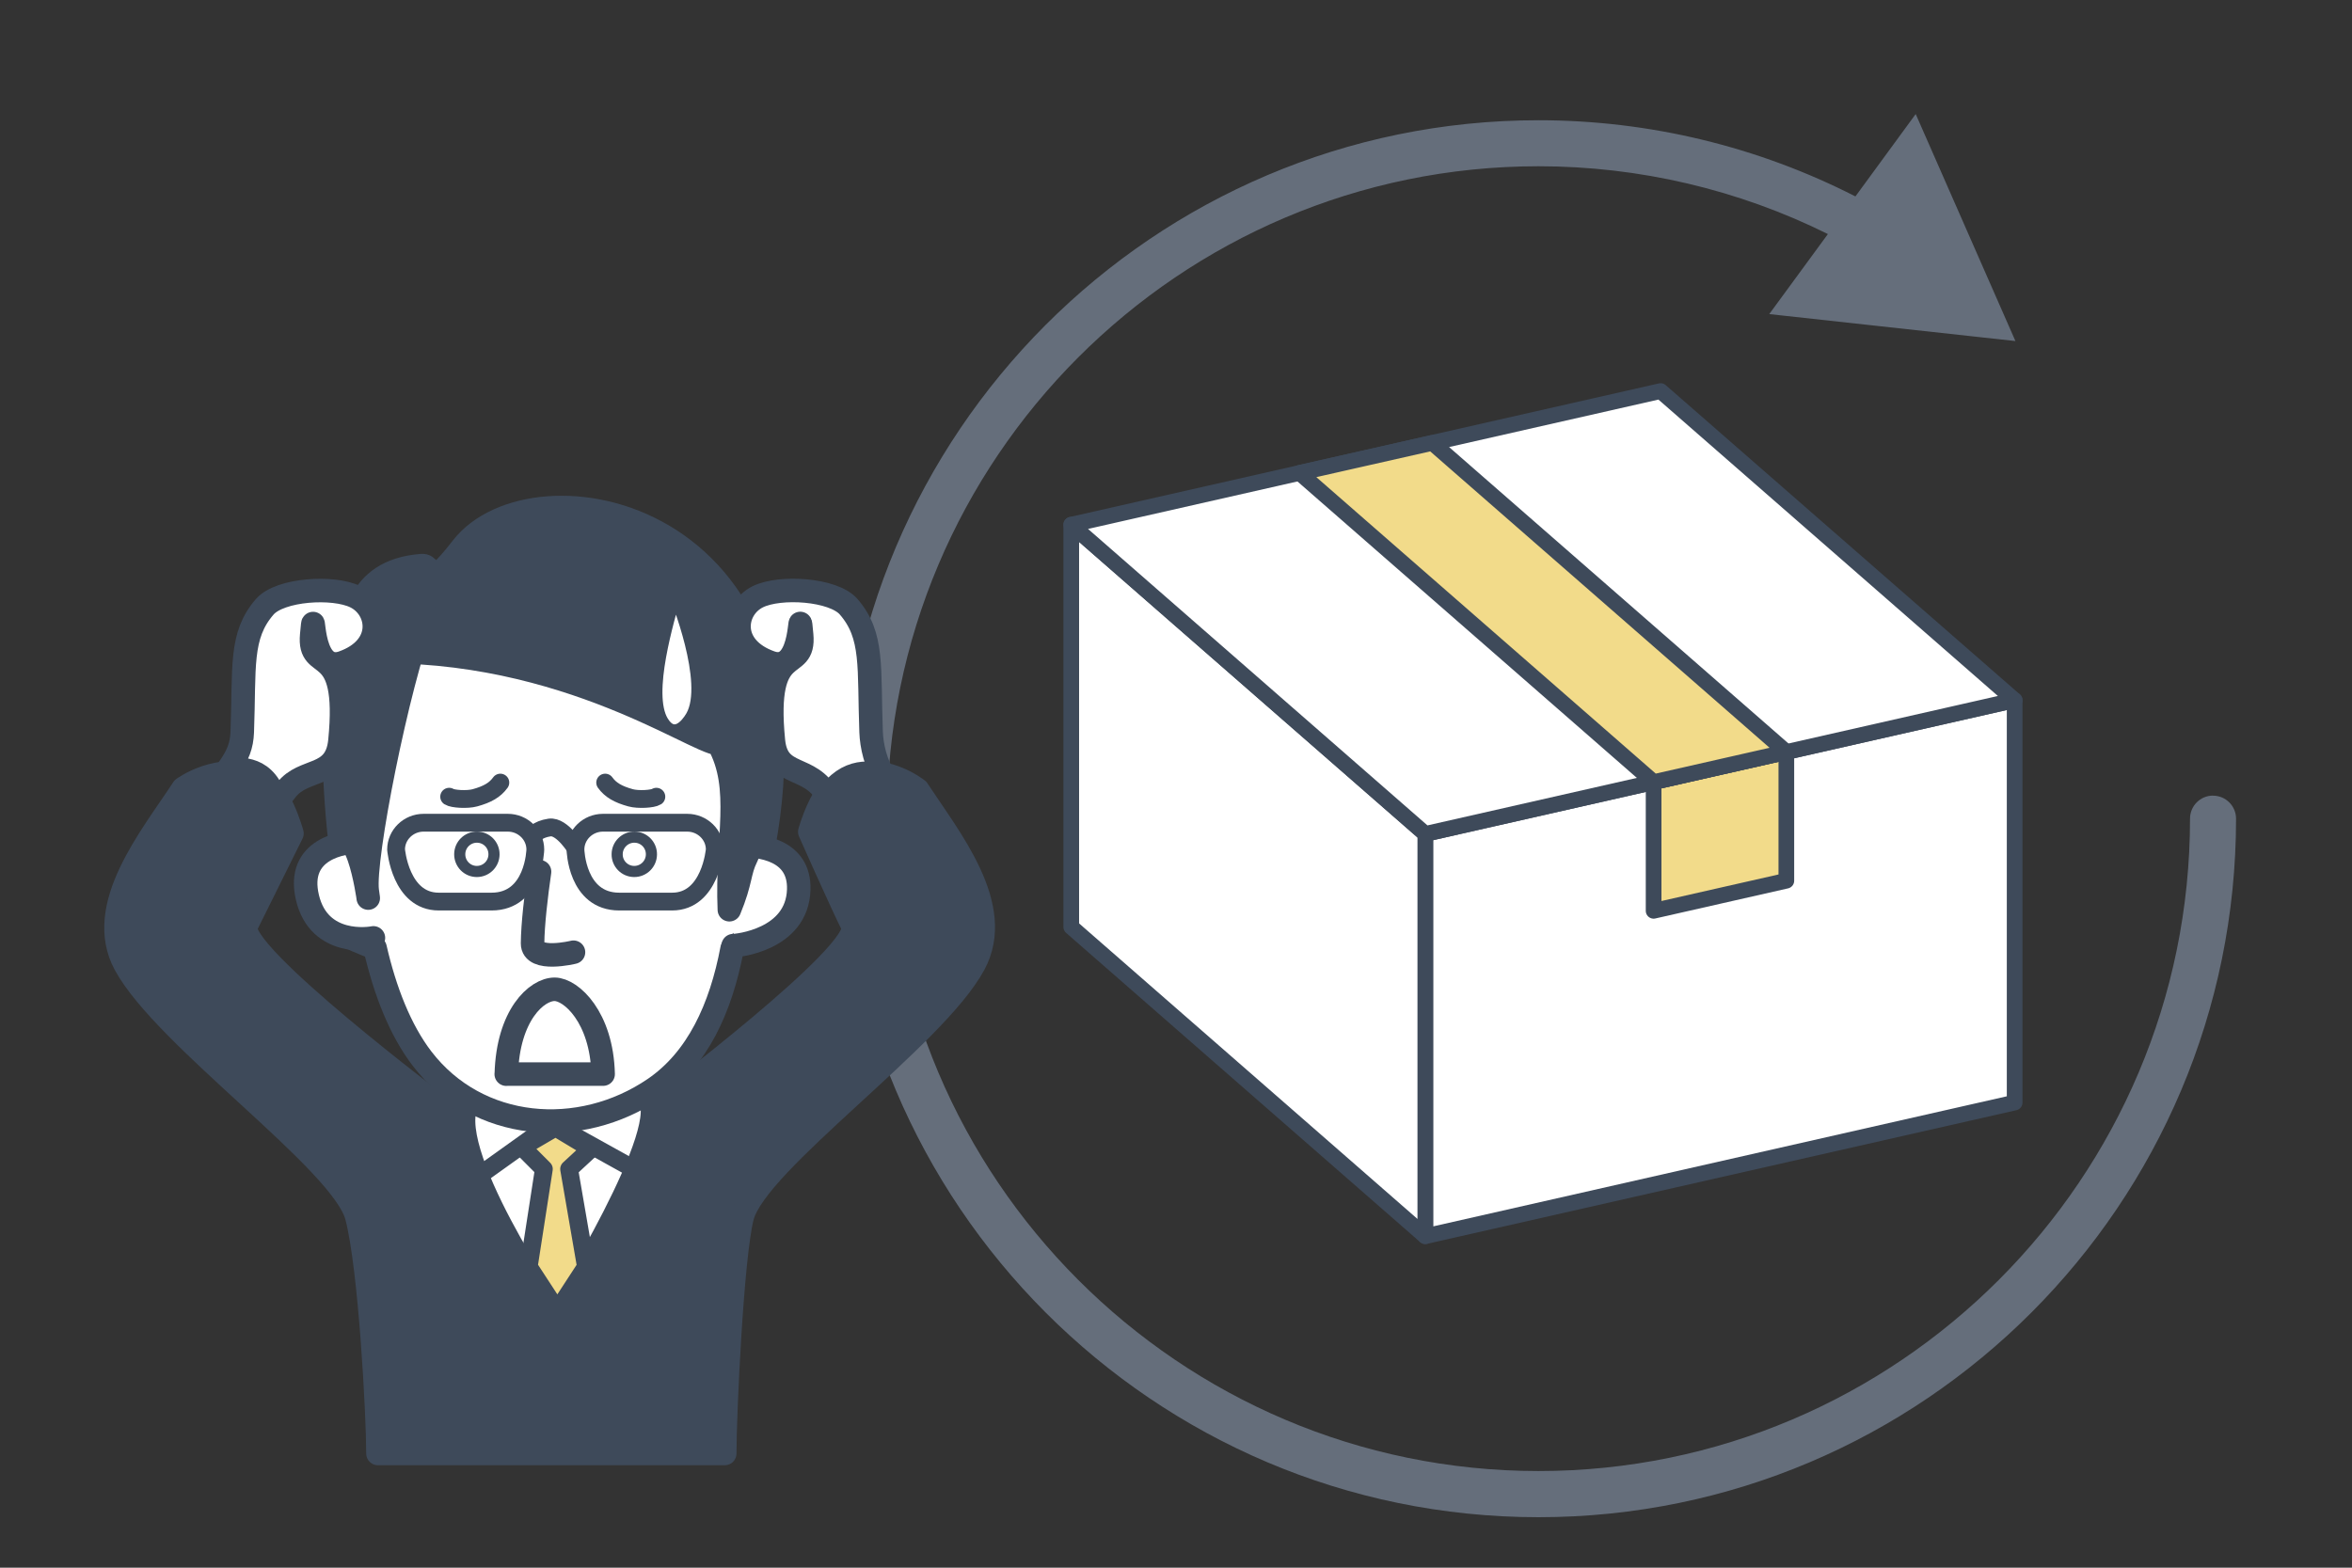
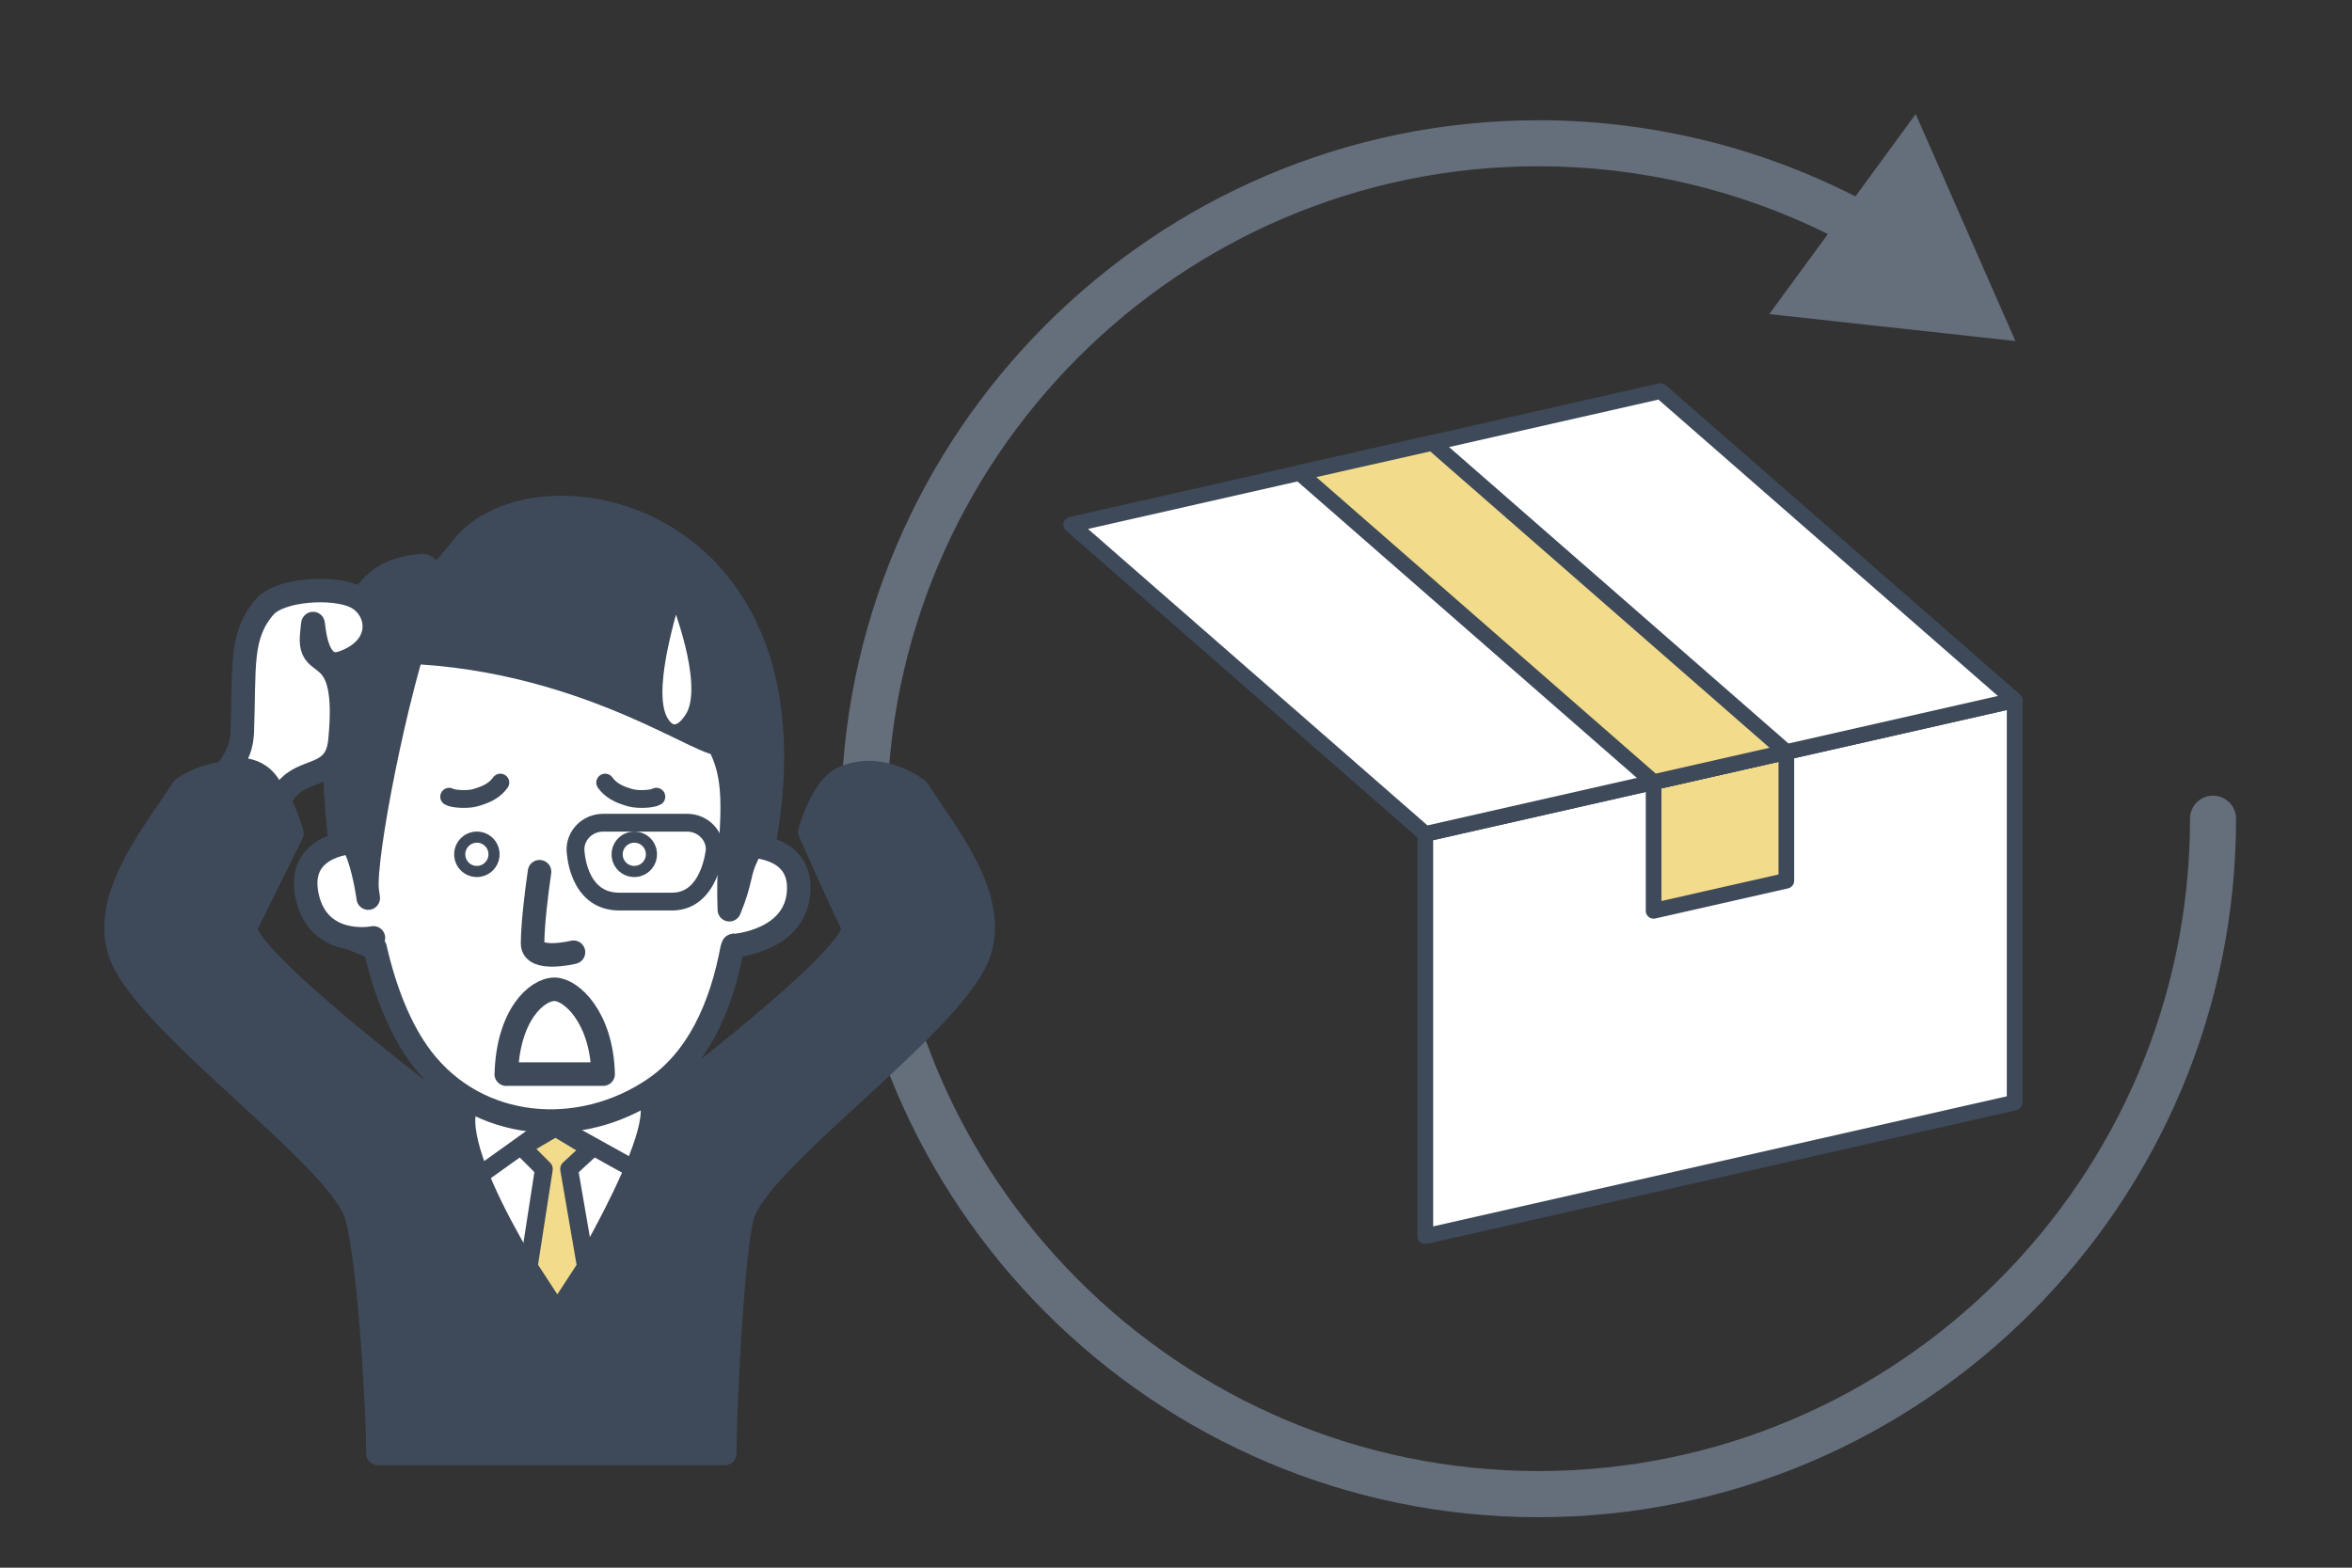
<svg xmlns="http://www.w3.org/2000/svg" id="_レイヤー_2" viewBox="0 0 300 200">
  <rect x="0" y="0" width="300" height="200" fill="#333333" stroke="none" />
  <defs>
    <style>.cls-1,.cls-2,.cls-3{fill:none;}.cls-4,.cls-5,.cls-6,.cls-2,.cls-7,.cls-8,.cls-3,.cls-9,.cls-10,.cls-11{stroke:#3e4a5a;}.cls-4,.cls-5,.cls-6,.cls-7,.cls-9{fill:#fff;}.cls-4,.cls-6,.cls-2,.cls-7,.cls-8,.cls-3,.cls-9,.cls-10,.cls-11{stroke-linecap:round;stroke-linejoin:round;}.cls-4,.cls-3,.cls-10{stroke-width:2.27px;}.cls-5,.cls-7{stroke-width:1.42px;}.cls-6,.cls-11{stroke-width:2px;}.cls-2,.cls-8,.cls-9{stroke-width:3px;}.cls-8{fill:#3e4a5a;}.cls-12{fill:#656e7b;}.cls-10,.cls-11{fill:#f2db8a;}.cls-13{clip-path:url(#clippath);}</style>
    <clipPath id="clippath">
      <rect class="cls-1" width="300" height="200" />
    </clipPath>
  </defs>
  <g id="_レイヤー_1-2">
    <g class="cls-13">
      <path class="cls-12" d="M282.27,101.5c-1.62,0-2.93,1.32-2.93,2.94,0,45.89-37.28,83.23-83.1,83.23s-83.1-37.34-83.1-83.23S150.42,21.21,196.24,21.21c12.84,0,25.5,2.98,36.91,8.65l-7.48,10.21,31.4,3.44-12.72-28.96-7.69,10.51c-12.46-6.37-26.34-9.72-40.42-9.72-49.06,0-88.97,39.97-88.97,89.11s39.91,89.11,88.97,89.11,88.97-39.97,88.97-89.11c0-1.62-1.31-2.94-2.93-2.94Z" />
      <path class="cls-8" d="M117.03,100.75s-4.51-3.66-9.45-1.51c-2.74,1.19-4.29,6.88-4.29,6.88,0,0,3.97,8.95,5.47,11.96,1.64,3.29-24.98,23.31-24.98,23.31,0,0-7.44-5.07-13.49-5.07-6.4,0-13.9,5.07-13.9,5.07,0,0-26.62-20.02-24.98-23.31,1.5-3.01,5.83-11.75,5.83-11.75,0,0-1.56-5.83-4.29-7.02-4.94-2.15-9.59,1.29-9.59,1.29-4.08,6.24-11.41,15.01-7.4,22.43,5.08,9.39,27.75,25.17,29.56,32.21,1.72,6.67,2.69,25.3,2.69,30.19h44.23c0-5.16.93-25.16,2.23-30.19,1.81-7.03,24.48-22.81,29.56-32.21,4.01-7.41-3.11-16.05-7.19-22.28Z" />
      <path class="cls-9" d="M70.97,168.15s15.64-24.86,11.59-28.39c-3.34-2.91-21.3-1.54-22.76.57-4.01,5.81,11.17,27.81,11.17,27.81Z" />
      <polyline class="cls-3" points="61.17 149.94 70.4 143.34 80.99 149.22" />
      <polygon class="cls-10" points="66.58 146.34 70.86 143.84 75.38 146.56 72.59 149.14 74.74 161.61 71.09 167.21 67.44 161.61 69.37 149.14 66.58 146.34" />
      <path class="cls-9" d="M93.79,95.57c.39,3.73.65,7.58.68,11.39.03,2.77,4.06,4.86,3.82,7.53-.17,2.01-1.93,4.52-4.91,6.54-1.43,7.61-4.43,14.11-9.91,17.85-9.55,6.51-22.54,5.43-29.64-3.83-2.78-3.63-4.74-8.65-5.99-14.12-7.31-2.79-6.2-3.69-6.46-6.24-.27-2.66,4.86-6.62,4.91-9.25.11-5.55.94-10.82,2.48-15,4.22-11.39,10.17-13.72,23.76-13.73,14.88-.02,19.79,4.91,21.24,18.84Z" />
      <path class="cls-9" d="M93.91,107.87c3.15-.13,8.13.59,7.97,5.63-.2,6.45-7.96,7.15-8.36,7.14" />
      <path class="cls-9" d="M45.91,107.39c-2.06-.02-8.19.86-6.69,7.14,1.5,6.28,8.02,5.21,8.41,5.12" />
      <path class="cls-2" d="M68.82,111.21c-.43,2.95-.87,6.72-.89,9.14-.02,2.42,5.22,1.13,5.22,1.13" />
-       <path class="cls-3" d="M68,106.62s.47-.81,2.1-1.05c1.63-.23,3.44,2.81,3.44,2.81" />
-       <path class="cls-4" d="M62.71,115.02h-6.75c-4.89,0-5.44-6.64-5.44-6.64,0-1.88,1.58-3.42,3.51-3.42h10.74c1.93,0,3.51,1.54,3.51,3.42,0,0-.14,6.64-5.58,6.64Z" />
      <path class="cls-4" d="M78.98,115.02h6.75c4.89,0,5.44-6.64,5.44-6.64,0-1.88-1.58-3.42-3.52-3.42h-10.74c-1.93,0-3.51,1.54-3.51,3.42,0,0,.14,6.64,5.58,6.64Z" />
      <path class="cls-5" d="M63.01,109.01c-.01,1.21-1,2.18-2.21,2.17-1.21-.01-2.17-1-2.16-2.21.01-1.21,1-2.18,2.21-2.17,1.21.01,2.18,1,2.16,2.21Z" />
      <path class="cls-5" d="M83.09,109.01c-.01,1.21-1,2.18-2.21,2.17-1.21-.01-2.18-1-2.16-2.21.01-1.21,1-2.18,2.21-2.17,1.21.01,2.18,1,2.16,2.21Z" />
      <path class="cls-3" d="M57.29,101.64c.46.3,2.32.41,3.29.14,1.57-.43,2.56-.99,3.24-1.94" />
      <path class="cls-3" d="M83.72,101.64c-.47.3-2.32.41-3.29.14-1.57-.43-2.56-.99-3.24-1.94" />
      <path class="cls-9" d="M64.58,137.04c.2-7.53,3.88-10.85,6.18-10.83,2.09.02,5.99,3.55,6.17,10.82h-12.36Z" />
      <path class="cls-8" d="M58.95,69.87c-4.89,6.28-3.42,2.16-5.15,2.29-8.7.67-8.58,7.7-9.59,11.11,26.34-1.72,44.29,11.46,47.44,11.6,3.15,5.74,1,12.04,1.38,21.19,1.54-3.72,1.22-4.81,2.18-6.73.95-1.9-.18-3.19,2.19-1.4,8.03-43.01-29.29-49.82-38.45-38.06Z" />
      <path class="cls-8" d="M43.42,107.57c2.58-3.01,4.01,10.64,3.42,6.06-.52-4.05,3.81-26.06,7.24-35.09.65-1.71-6.23-10.97-10.52,4.95-1.87,6.92-.49,21.93-.14,24.09Z" />
      <path class="cls-9" d="M29.13,98.09c1.25-1.75,1.7-2.99,1.77-4.68.31-8.3-.34-12.31,2.87-16,1.94-2.23,8.74-2.67,11.58-1.27,3.1,1.53,3.82,6.48-1.66,8.4-4.48,1.57-3.45-8.68-3.93-3.54-.48,5.15,4.9.41,3.6,13.51-.49,4.91-4.61,3.35-6.86,6.29-.39.51-.68.79-1.22,1.73-1.35-4.97-4.6-4.29-6.16-4.44Z" />
-       <path class="cls-9" d="M112.93,99.29c-1.25-1.75-1.76-4.2-1.82-5.89-.31-8.3.34-12.31-2.87-16-1.94-2.23-8.74-2.67-11.58-1.27-3.1,1.53-3.82,6.48,1.66,8.4,4.48,1.57,3.45-8.68,3.93-3.54.48,5.15-4.9.41-3.6,13.51.49,4.91,4.62,2.85,6.98,7.15,2.27-3.66,5.85-3.31,7.3-2.37Z" />
      <path class="cls-7" d="M86.11,76.07c-.69,2.75-3.74,12.4-1.54,15.97,1.37,2.23,2.91.51,3.6-.69,2.44-4.27-2.06-15.29-2.06-15.29Z" />
      <polygon class="cls-6" points="181.8 157.71 256.97 140.66 256.97 89.33 181.8 106.39 181.8 157.71" />
      <polygon class="cls-11" points="210.92 116.2 227.85 112.36 227.85 95.94 210.92 99.78 210.92 116.2" />
-       <polygon class="cls-6" points="181.8 157.71 136.64 118.26 136.64 66.94 181.8 106.39 181.8 157.71" />
      <polygon class="cls-6" points="136.64 66.94 211.81 49.89 256.97 89.33 181.8 106.39 136.64 66.94" />
      <polygon class="cls-11" points="165.76 60.33 182.7 56.5 227.85 95.94 210.92 99.78 165.76 60.33" />
    </g>
  </g>
</svg>